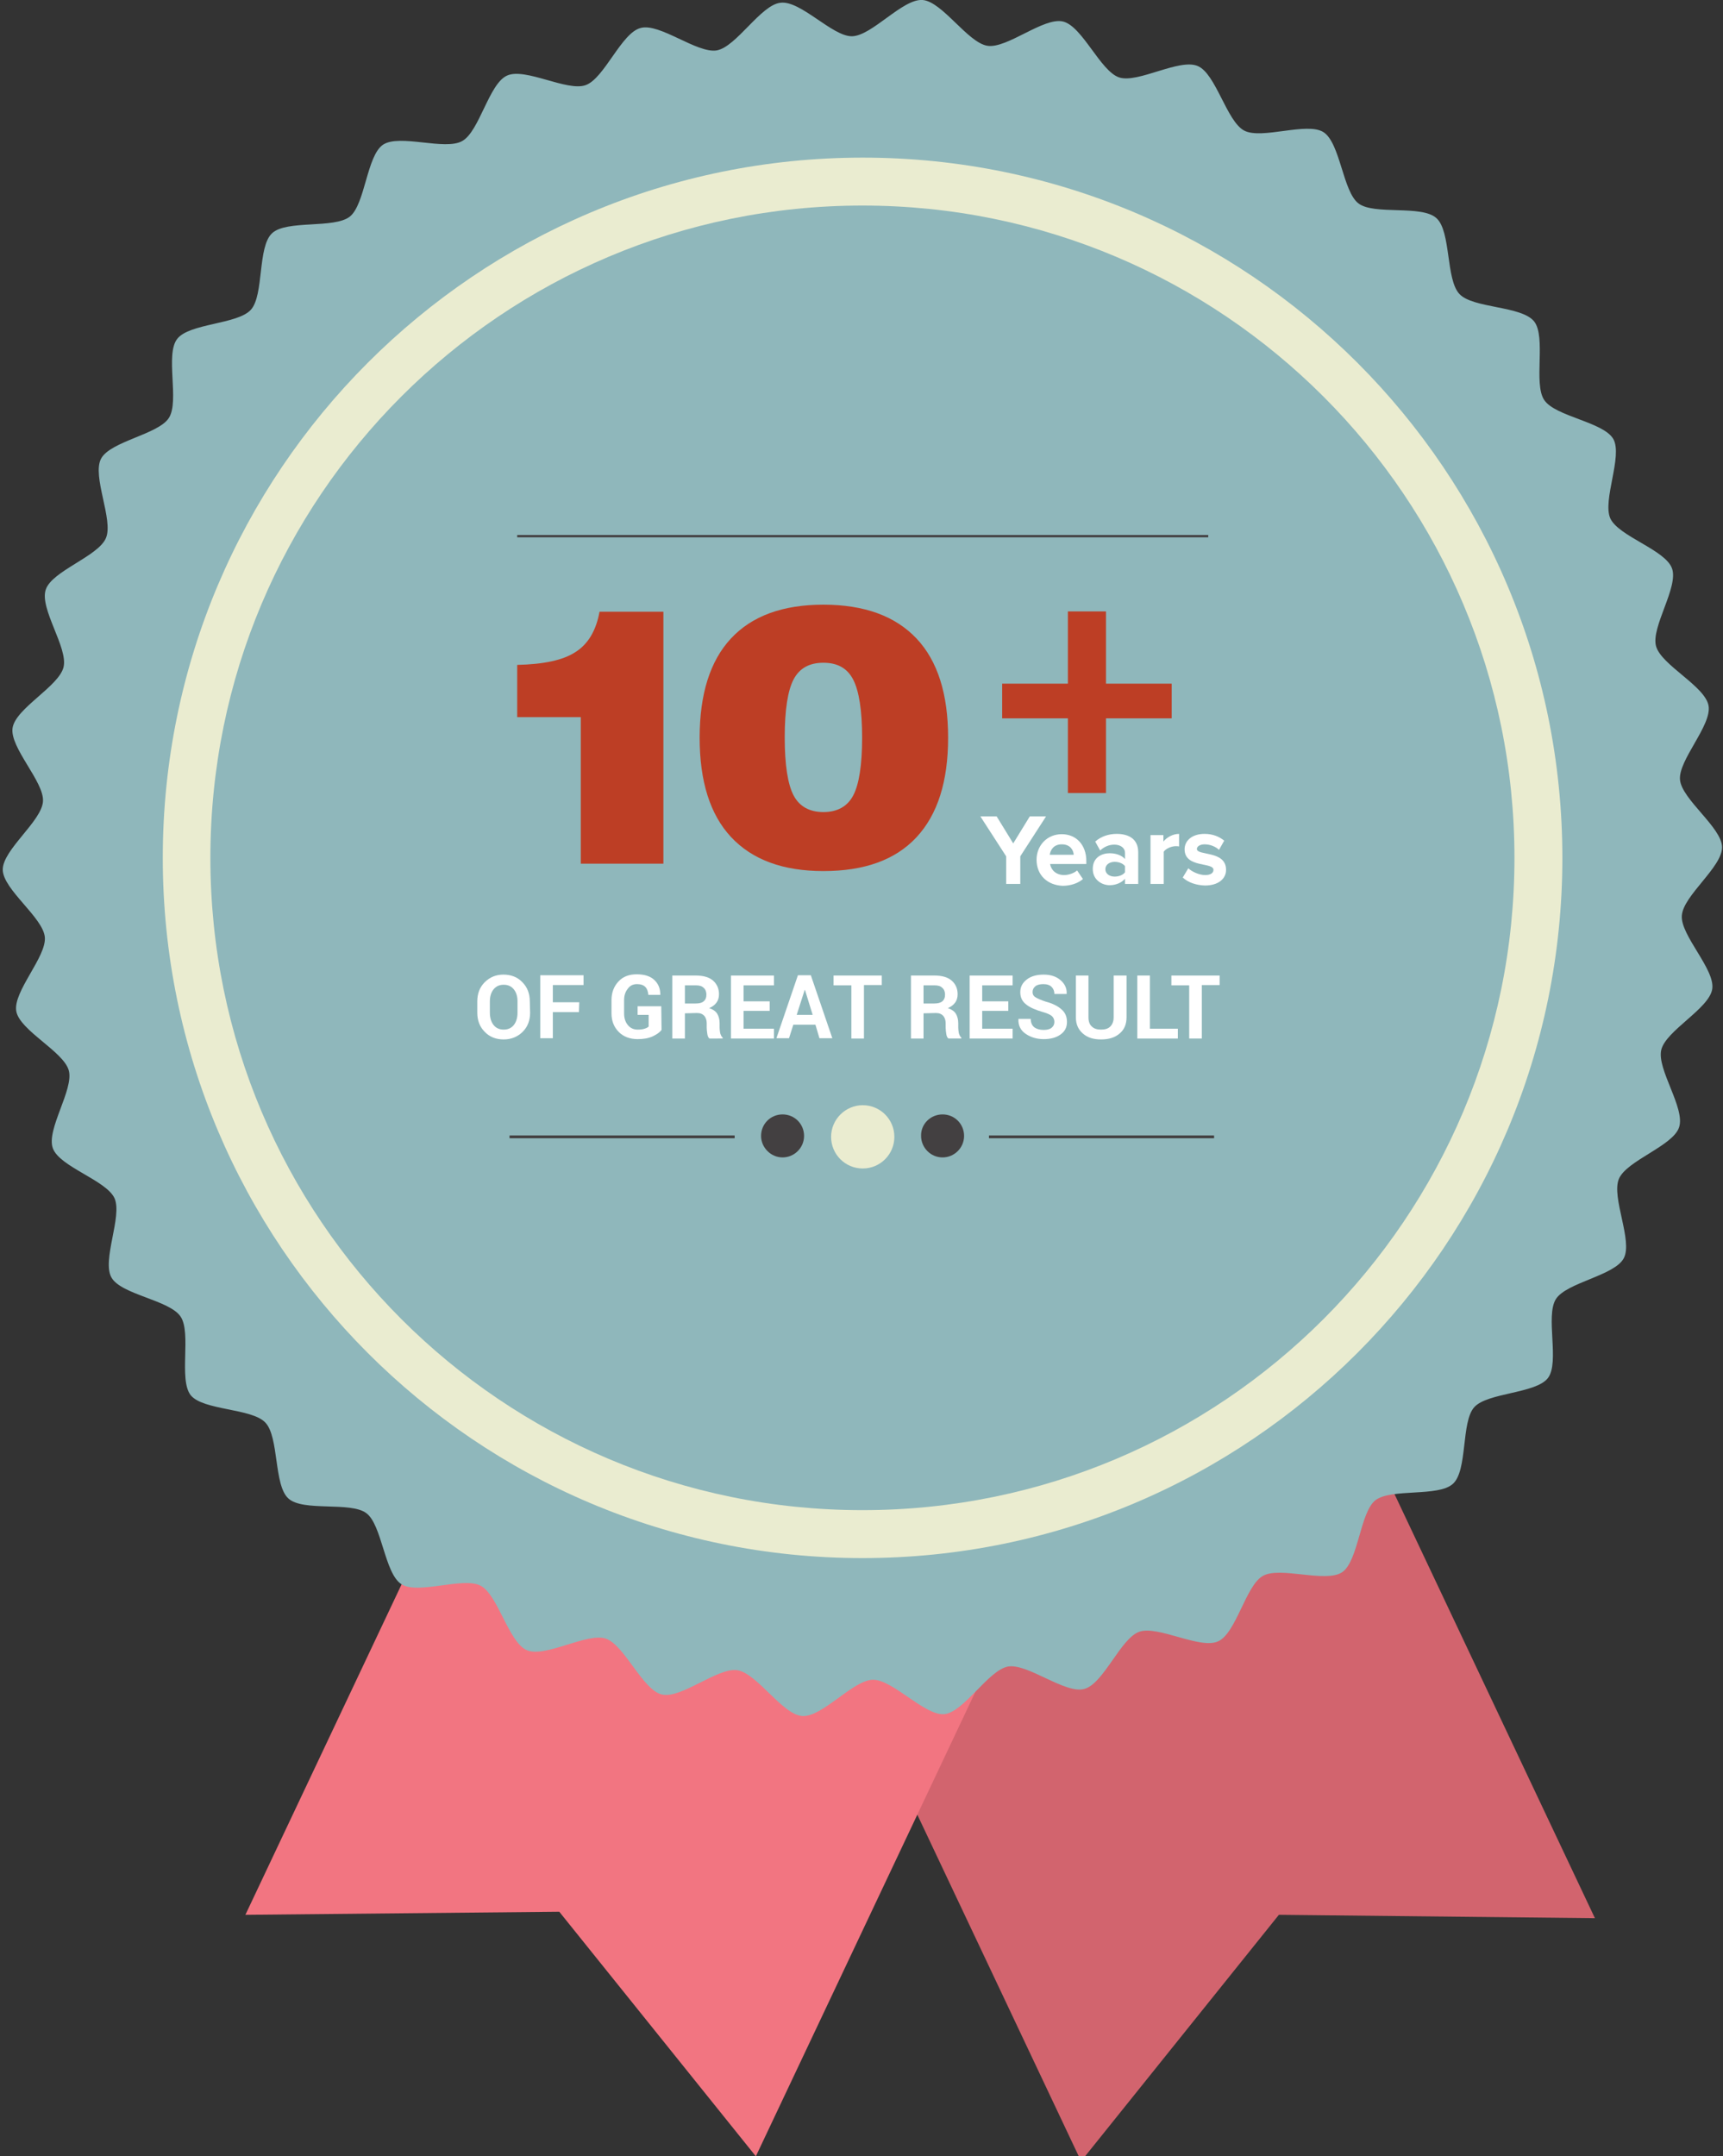
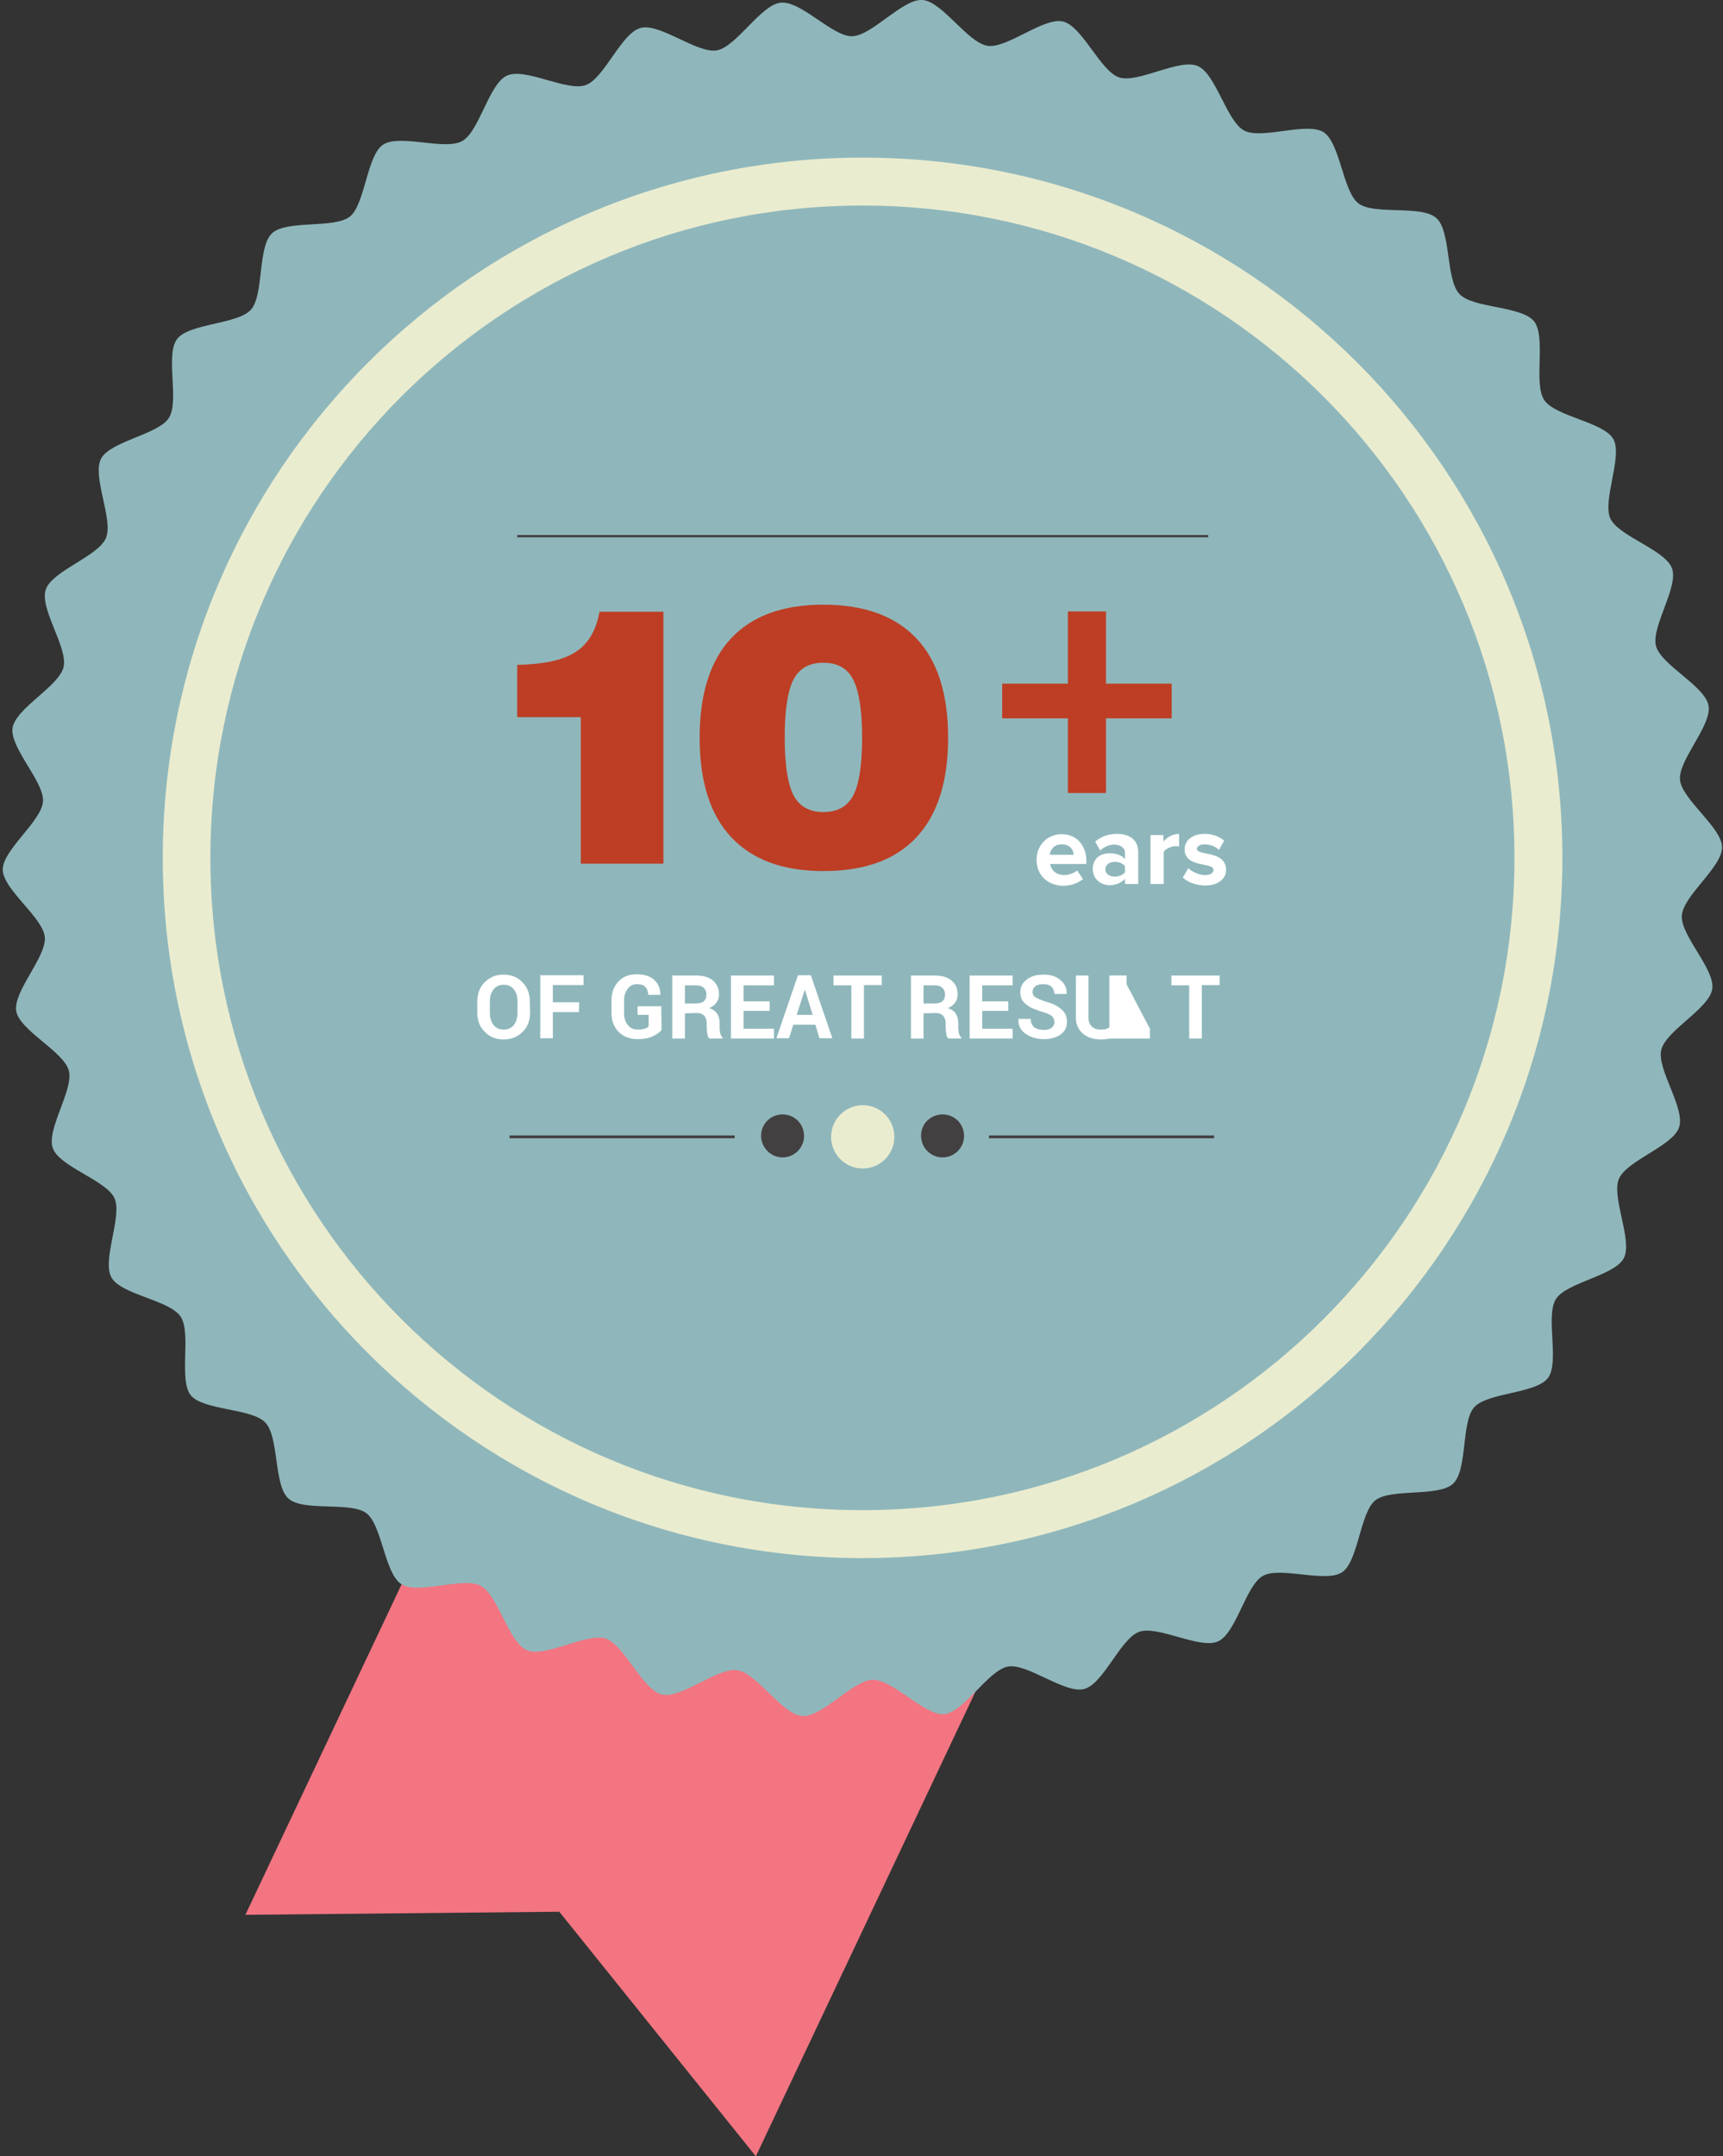
<svg xmlns="http://www.w3.org/2000/svg" version="1.1" id="Layer_1" x="0px" y="0px" viewBox="0 0 561 701.8" style="enable-background:new 0 0 561 701.8;" xml:space="preserve">
  <rect x="0" y="0" width="561" height="701.8" fill="#333333" stroke="none" />
  <style type="text/css">
	.st0{fill:#D2646E;}
	.st1{fill:#F27581;}
	.st2{fill:#8FB7BB;}
	.st3{fill:#EAECD0;}
	.st4{fill:none;stroke:#434041;stroke-width:0.917;stroke-miterlimit:10;}
	.st5{fill:none;stroke:#434041;stroke-width:0.75;stroke-miterlimit:10;}
	.st6{fill:#434041;}
	.st7{fill:#FFFFFF;}
	.st8{fill:#BD3E25;}
</style>
-   <polygon class="st0" points="352,703.4 232.9,451.5 400.2,372.4 519.3,624.3 416.4,623.2 " />
  <polygon class="st1" points="246.1,701.8 364.4,451.6 198.2,373 79.9,623.2 182.1,622.2 " />
  <path class="st2" d="M277.4,11.8c6.5-0.1,16.5-12.3,23-11.8c6.4,0.5,14.7,13.9,21.1,14.9c6.4,1,18.3-9.4,24.6-7.9  c6.3,1.5,12.2,16.2,18.3,18.2c6.1,2,19.6-6.3,25.6-3.7c5.9,2.5,9.4,18,15.1,21c5.7,3,20.4-2.9,25.8,0.5c5.5,3.5,6.3,19.3,11.4,23.2  c5.1,3.9,20.6,0.4,25.4,4.8c4.8,4.3,3,20,7.5,24.7c4.4,4.7,20.2,3.8,24.3,8.9c4,5.1-0.3,20.3,3.3,25.6c3.6,5.4,19.3,7.1,22.5,12.7  c3.1,5.6-3.6,19.9-1,25.8c2.7,5.9,17.9,10.2,20.1,16.3c2.2,6.1-6.9,19.1-5.2,25.3c1.7,6.2,16,13,17.1,19.4  c1.1,6.4-9.9,17.7-9.3,24.1c0.6,6.4,13.6,15.5,13.7,21.9c0.1,6.5-12.7,15.8-13.1,22.3c-0.5,6.4,10.9,17.5,9.9,23.9  c-1,6.4-15.1,13.5-16.6,19.8c-1.5,6.3,7.9,19,5.8,25.2c-2,6.1-17.1,10.8-19.6,16.8c-2.5,6,4.6,20.1,1.6,25.8  c-3,5.7-18.7,7.9-22.1,13.3c-3.5,5.5,1.3,20.6-2.6,25.7c-3.9,5.1-19.7,4.7-24,9.5c-4.3,4.8-2.1,20.5-6.9,24.9  c-4.7,4.4-20.2,1.4-25.3,5.4c-5,4-5.5,19.8-10.8,23.4c-5.4,3.6-20.2-2-25.8,1.2c-5.6,3.1-8.7,18.7-14.6,21.3  c-5.9,2.7-19.6-5.3-25.7-3.1c-6.1,2.2-11.6,17-17.9,18.6c-6.2,1.7-18.4-8.4-24.8-7.3c-6.4,1.2-14.3,14.8-20.7,15.5  c-6.4,0.6-16.8-11.3-23.3-11.2c-6.5,0.1-16.5,12.3-23,11.8c-6.4-0.4-14.7-13.9-21.1-14.9c-6.4-1-18.3,9.4-24.6,7.9  c-6.3-1.5-12.2-16.2-18.3-18.2c-6.1-2-19.6,6.3-25.6,3.8c-6-2.5-9.4-18-15.1-21c-5.7-3-20.4,3-25.8-0.5c-5.5-3.5-6.3-19.3-11.4-23.1  c-5.1-3.9-20.6-0.4-25.4-4.8c-4.8-4.3-3-20-7.5-24.7c-4.4-4.7-20.2-3.9-24.3-8.9c-4-5.1,0.3-20.3-3.3-25.6  c-3.6-5.4-19.3-7.1-22.5-12.7c-3.2-5.6,3.6-19.9,1-25.8c-2.7-5.9-17.9-10.2-20.1-16.3c-2.2-6.1,6.9-19.1,5.2-25.3  c-1.7-6.2-16-13-17.1-19.3c-1.1-6.4,9.9-17.7,9.3-24.1c-0.6-6.4-13.6-15.5-13.7-21.9c-0.1-6.5,12.7-15.8,13.1-22.3  c0.4-6.4-10.9-17.5-9.9-23.9c1-6.4,15.1-13.5,16.6-19.8c1.5-6.3-7.9-19-5.8-25.2c2-6.1,17.1-10.8,19.6-16.8  c2.5-5.9-4.6-20.1-1.6-25.8c3-5.7,18.7-7.9,22.1-13.3c3.5-5.5-1.3-20.6,2.7-25.7c3.9-5.1,19.7-4.7,24-9.5c4.3-4.8,2.1-20.5,6.9-24.9  c4.7-4.4,20.2-1.4,25.3-5.4c5-4,5.5-19.8,10.8-23.4c5.4-3.6,20.2,2,25.8-1.2c5.6-3.1,8.7-18.7,14.6-21.3c5.9-2.7,19.6,5.3,25.6,3.1  c6.1-2.2,11.6-17,17.9-18.6c6.2-1.7,18.4,8.4,24.8,7.3c6.4-1.2,14.3-14.8,20.7-15.5C260.6,0,271,11.9,277.4,11.8z" />
  <path class="st3" d="M508.7,279.2c0,125.8-102,227.9-227.9,227.9C155,507.1,53,405,53,279.2C53,153.4,155,51.3,280.9,51.3  C406.7,51.3,508.7,153.4,508.7,279.2z" />
  <path class="st2" d="M493.1,279.2c0,117.2-95,212.3-212.3,212.3c-117.2,0-212.3-95-212.3-212.3c0-117.3,95-212.3,212.3-212.3  C398.1,66.9,493.1,162,493.1,279.2z" />
  <line class="st4" x1="322" y1="370" x2="395.3" y2="370" />
  <line class="st5" x1="168.4" y1="174.5" x2="393.4" y2="174.5" />
  <line class="st4" x1="165.9" y1="370" x2="239.2" y2="370" />
  <g>
    <path class="st3" d="M280.9,359.7c5.7,0,10.3,4.6,10.3,10.3c0,5.7-4.6,10.3-10.3,10.3c-5.7,0-10.3-4.6-10.3-10.3   C270.6,364.3,275.3,359.7,280.9,359.7z" />
    <path class="st6" d="M306.9,362.7c3.9,0,7,3.1,7,7c0,3.9-3.2,7-7,7c-3.9,0-7-3.2-7-7C299.8,365.8,303,362.7,306.9,362.7z" />
    <path class="st6" d="M254.8,362.7c3.9,0,7,3.1,7,7c0,3.9-3.2,7-7,7s-7-3.2-7-7C247.8,365.8,250.9,362.7,254.8,362.7z" />
  </g>
  <g>
-     <path class="st7" d="M327.6,287.7v-9l-8.4-13h5.3l5.4,8.8l5.4-8.8h5.3l-8.4,13v9H327.6z" />
    <path class="st7" d="M337.5,279.8c0-4.6,3.4-8.3,8.2-8.3c4.8,0,8,3.6,8,8.7v1h-11.8c0.3,1.9,1.9,3.6,4.6,3.6c1.4,0,3.2-0.6,4.2-1.5   l1.9,2.8c-1.6,1.4-4.1,2.2-6.6,2.2C341.1,288.1,337.5,284.9,337.5,279.8z M345.7,274.8c-2.6,0-3.7,1.8-3.9,3.4h7.8   C349.5,276.7,348.5,274.8,345.7,274.8z" />
    <path class="st7" d="M366.3,287.7V286c-1.1,1.3-3,2.1-5,2.1c-2.5,0-5.5-1.7-5.5-5.3c0-3.8,3-5.1,5.5-5.1c2.1,0,4,0.7,5,1.9v-2   c0-1.6-1.4-2.7-3.5-2.7c-1.7,0-3.3,0.7-4.6,1.9l-1.6-2.9c1.9-1.7,4.4-2.5,7-2.5c3.7,0,7,1.5,7,6v10.3L366.3,287.7L366.3,287.7   L366.3,287.7L366.3,287.7z M366.3,283.9v-2c-0.7-0.9-2-1.4-3.4-1.4c-1.6,0-3,0.9-3,2.4c0,1.5,1.4,2.4,3,2.4   C364.3,285.3,365.6,284.8,366.3,283.9z" />
    <path class="st7" d="M374.6,287.7v-15.9h4.2v2.1c1.1-1.4,3.1-2.5,5.1-2.5v4.1c-0.3-0.1-0.7-0.1-1.1-0.1c-1.4,0-3.2,0.8-3.9,1.8   v10.5L374.6,287.7L374.6,287.7L374.6,287.7z" />
    <path class="st7" d="M385.1,285.6l1.8-3c1.2,1.1,3.5,2.2,5.5,2.2c1.8,0,2.7-0.7,2.7-1.7c0-2.6-9.4-0.5-9.4-6.7c0-2.7,2.3-5,6.5-5   c2.7,0,4.8,0.9,6.4,2.2l-1.7,3c-1-1-2.8-1.8-4.7-1.8c-1.5,0-2.5,0.7-2.5,1.5c0,2.3,9.5,0.4,9.5,6.8c0,2.9-2.5,5.1-6.9,5.1   C389.4,288.1,386.8,287.2,385.1,285.6z" />
  </g>
  <g>
    <path class="st7" d="M172.6,329.6c0,2.5-0.8,4.6-2.4,6.2c-1.6,1.6-3.7,2.5-6.2,2.5c-2.5,0-4.6-0.8-6.2-2.5   c-1.6-1.6-2.4-3.7-2.4-6.2v-3.7c0-2.5,0.8-4.6,2.4-6.2c1.6-1.6,3.6-2.5,6.1-2.5c2.5,0,4.6,0.8,6.2,2.5c1.6,1.6,2.4,3.7,2.4,6.2   L172.6,329.6L172.6,329.6z M168.5,325.9c0-1.6-0.4-2.9-1.2-3.9c-0.8-1-1.9-1.5-3.3-1.5s-2.5,0.5-3.3,1.5c-0.8,1-1.2,2.3-1.2,3.9   v3.7c0,1.6,0.4,3,1.2,4c0.8,1,1.9,1.5,3.3,1.5c1.4,0,2.5-0.5,3.3-1.5c0.8-1,1.2-2.4,1.2-4L168.5,325.9L168.5,325.9z" />
    <path class="st7" d="M188.5,329.4H180v8.5h-4.1v-20.5H190v3.2h-10v5.6h8.6L188.5,329.4L188.5,329.4z" />
    <path class="st7" d="M215.4,335.2c-0.6,0.8-1.6,1.5-2.9,2.1c-1.3,0.6-2.9,0.9-4.9,0.9c-2.5,0-4.6-0.8-6.1-2.3   c-1.6-1.6-2.4-3.6-2.4-6.1v-4.3c0-2.5,0.8-4.5,2.3-6.1c1.5-1.6,3.5-2.3,5.9-2.3c2.5,0,4.4,0.6,5.7,1.8c1.3,1.2,2,2.8,2,4.8l0,0.1   h-3.9c-0.1-1.1-0.4-2-1-2.6c-0.6-0.6-1.5-0.9-2.7-0.9c-1.3,0-2.3,0.5-3,1.5c-0.8,1-1.2,2.2-1.2,3.7v4.3c0,1.6,0.4,2.8,1.2,3.8   c0.8,1,1.9,1.5,3.2,1.5c1,0,1.7-0.1,2.3-0.3c0.6-0.2,1-0.4,1.3-0.7v-3.8h-3.6v-2.8h7.7L215.4,335.2L215.4,335.2z" />
    <path class="st7" d="M223,329.8v8.2h-4.1v-20.5h7.7c2.3,0,4.2,0.5,5.5,1.6c1.3,1.1,2,2.6,2,4.5c0,1.1-0.3,2-0.8,2.7   c-0.6,0.8-1.4,1.4-2.4,1.8c1.2,0.4,2.1,1,2.6,1.8c0.5,0.8,0.8,1.9,0.8,3.1v1.5c0,0.6,0.1,1.2,0.2,1.8c0.2,0.6,0.4,1.1,0.8,1.4v0.3   H231c-0.4-0.3-0.6-0.8-0.7-1.5c-0.1-0.7-0.2-1.4-0.2-2V333c0-1-0.3-1.8-0.8-2.4c-0.6-0.6-1.3-0.9-2.4-0.9L223,329.8L223,329.8   L223,329.8z M223,326.6h3.5c1.2,0,2-0.2,2.6-0.7c0.6-0.5,0.9-1.2,0.9-2.2c0-0.9-0.3-1.7-0.9-2.2c-0.6-0.6-1.4-0.8-2.5-0.8H223   L223,326.6L223,326.6z" />
    <path class="st7" d="M250.6,329h-8.5v5.8h9.9v3.2h-14v-20.5h14v3.2h-9.9v5.2h8.5L250.6,329L250.6,329L250.6,329z" />
    <path class="st7" d="M265.5,333.5h-7.2l-1.4,4.4h-4.1l7-20.5h4.2l7,20.5h-4.2L265.5,333.5z M259.4,330.3h5.2l-2.5-8.1h-0.1   L259.4,330.3z" />
    <path class="st7" d="M287.1,320.6h-5.8V338h-4.1v-17.3h-5.8v-3.2h15.7L287.1,320.6L287.1,320.6z" />
    <path class="st7" d="M300.7,329.8v8.2h-4.1v-20.5h7.7c2.3,0,4.2,0.5,5.5,1.6c1.3,1.1,2,2.6,2,4.5c0,1.1-0.3,2-0.8,2.7   c-0.6,0.8-1.4,1.4-2.4,1.8c1.2,0.4,2.1,1,2.6,1.8c0.5,0.8,0.8,1.9,0.8,3.1v1.5c0,0.6,0.1,1.2,0.2,1.8c0.2,0.6,0.4,1.1,0.8,1.4v0.3   h-4.2c-0.4-0.3-0.6-0.8-0.7-1.5c-0.1-0.7-0.2-1.4-0.2-2V333c0-1-0.3-1.8-0.8-2.4c-0.6-0.6-1.3-0.9-2.4-0.9L300.7,329.8L300.7,329.8   L300.7,329.8z M300.7,326.6h3.5c1.1,0,2-0.2,2.6-0.7s0.9-1.2,0.9-2.2c0-0.9-0.3-1.7-0.9-2.2c-0.6-0.6-1.4-0.8-2.5-0.8h-3.6   L300.7,326.6L300.7,326.6z" />
    <path class="st7" d="M328.3,329h-8.5v5.8h9.9v3.2h-14v-20.5h14v3.2h-9.9v5.2h8.5L328.3,329L328.3,329z" />
    <path class="st7" d="M343.3,332.6c0-0.8-0.3-1.4-0.8-1.9c-0.6-0.5-1.5-0.9-2.9-1.3c-2.4-0.7-4.3-1.5-5.5-2.5c-1.3-1-1.9-2.3-1.9-4   c0-1.7,0.7-3,2.1-4.1c1.4-1.1,3.3-1.6,5.5-1.6c2.3,0,4.1,0.6,5.5,1.8c1.4,1.2,2.1,2.7,2,4.4l0,0.1h-4c0-0.9-0.3-1.7-0.9-2.3   c-0.6-0.6-1.5-0.9-2.7-0.9c-1.1,0-2,0.2-2.6,0.7c-0.6,0.5-0.9,1.1-0.9,1.9c0,0.7,0.3,1.3,1,1.7c0.6,0.4,1.8,0.9,3.3,1.4   c2.3,0.6,4,1.5,5.1,2.5c1.2,1,1.8,2.4,1.8,4.1c0,1.8-0.7,3.1-2.1,4.1c-1.4,1-3.2,1.5-5.5,1.5c-2.2,0-4.2-0.6-5.8-1.7   c-1.7-1.1-2.5-2.8-2.4-4.8l0-0.1h4c0,1.2,0.4,2.1,1.1,2.7c0.8,0.6,1.8,0.9,3.1,0.9c1.1,0,2-0.2,2.6-0.7   C343,334,343.3,333.4,343.3,332.6z" />
    <path class="st7" d="M366.8,317.5v13.6c0,2.3-0.8,4.1-2.3,5.3c-1.5,1.3-3.5,1.9-6,1.9c-2.5,0-4.4-0.6-5.9-1.9   c-1.5-1.3-2.3-3-2.3-5.3v-13.6h4.1v13.6c0,1.4,0.4,2.4,1.1,3c0.7,0.7,1.7,1,3,1c1.3,0,2.3-0.3,3-1c0.7-0.7,1.1-1.7,1.1-3v-13.6   H366.8L366.8,317.5z" />
-     <path class="st7" d="M374.4,334.8h9.1v3.2h-13.2v-20.5h4.1L374.4,334.8L374.4,334.8z" />
+     <path class="st7" d="M374.4,334.8v3.2h-13.2v-20.5h4.1L374.4,334.8L374.4,334.8z" />
    <path class="st7" d="M397.1,320.6h-5.8V338h-4.1v-17.3h-5.8v-3.2h15.7L397.1,320.6L397.1,320.6z" />
  </g>
  <g>
    <path class="st8" d="M360.1,233.8v24.3h-12.4v-24.3h-21.4v-11.3h21.4V199h12.4v23.5h21.4v11.3L360.1,233.8L360.1,233.8z" />
  </g>
  <g>
    <path class="st8" d="M189.1,281.2v-47.8h-20.7v-17c8.6-0.2,14.9-1.5,19-4.2c4.1-2.6,6.7-7,7.8-13.1H216v82H189.1z" />
    <path class="st8" d="M227.8,240.1c0-14.2,3.4-25,10.2-32.3c6.8-7.3,16.8-11,30.1-11c13.3,0,23.4,3.7,30.3,11   c6.9,7.3,10.3,18.1,10.3,32.3c0,14.2-3.4,25-10.3,32.4c-6.9,7.4-17,11-30.3,11c-13.2,0-23.2-3.7-30.1-11.1   C231.2,265.1,227.8,254.3,227.8,240.1z M280.7,240.1c0-8.9-1-15.2-2.9-18.9c-1.9-3.7-5.1-5.5-9.7-5.5c-4.6,0-7.8,1.8-9.7,5.4   c-1.9,3.6-2.9,9.9-2.9,18.9c0,9,1,15.3,2.9,18.9c1.9,3.6,5.2,5.4,9.7,5.4c4.5,0,7.8-1.8,9.7-5.4C279.7,255.3,280.7,249,280.7,240.1   z" />
  </g>
</svg>